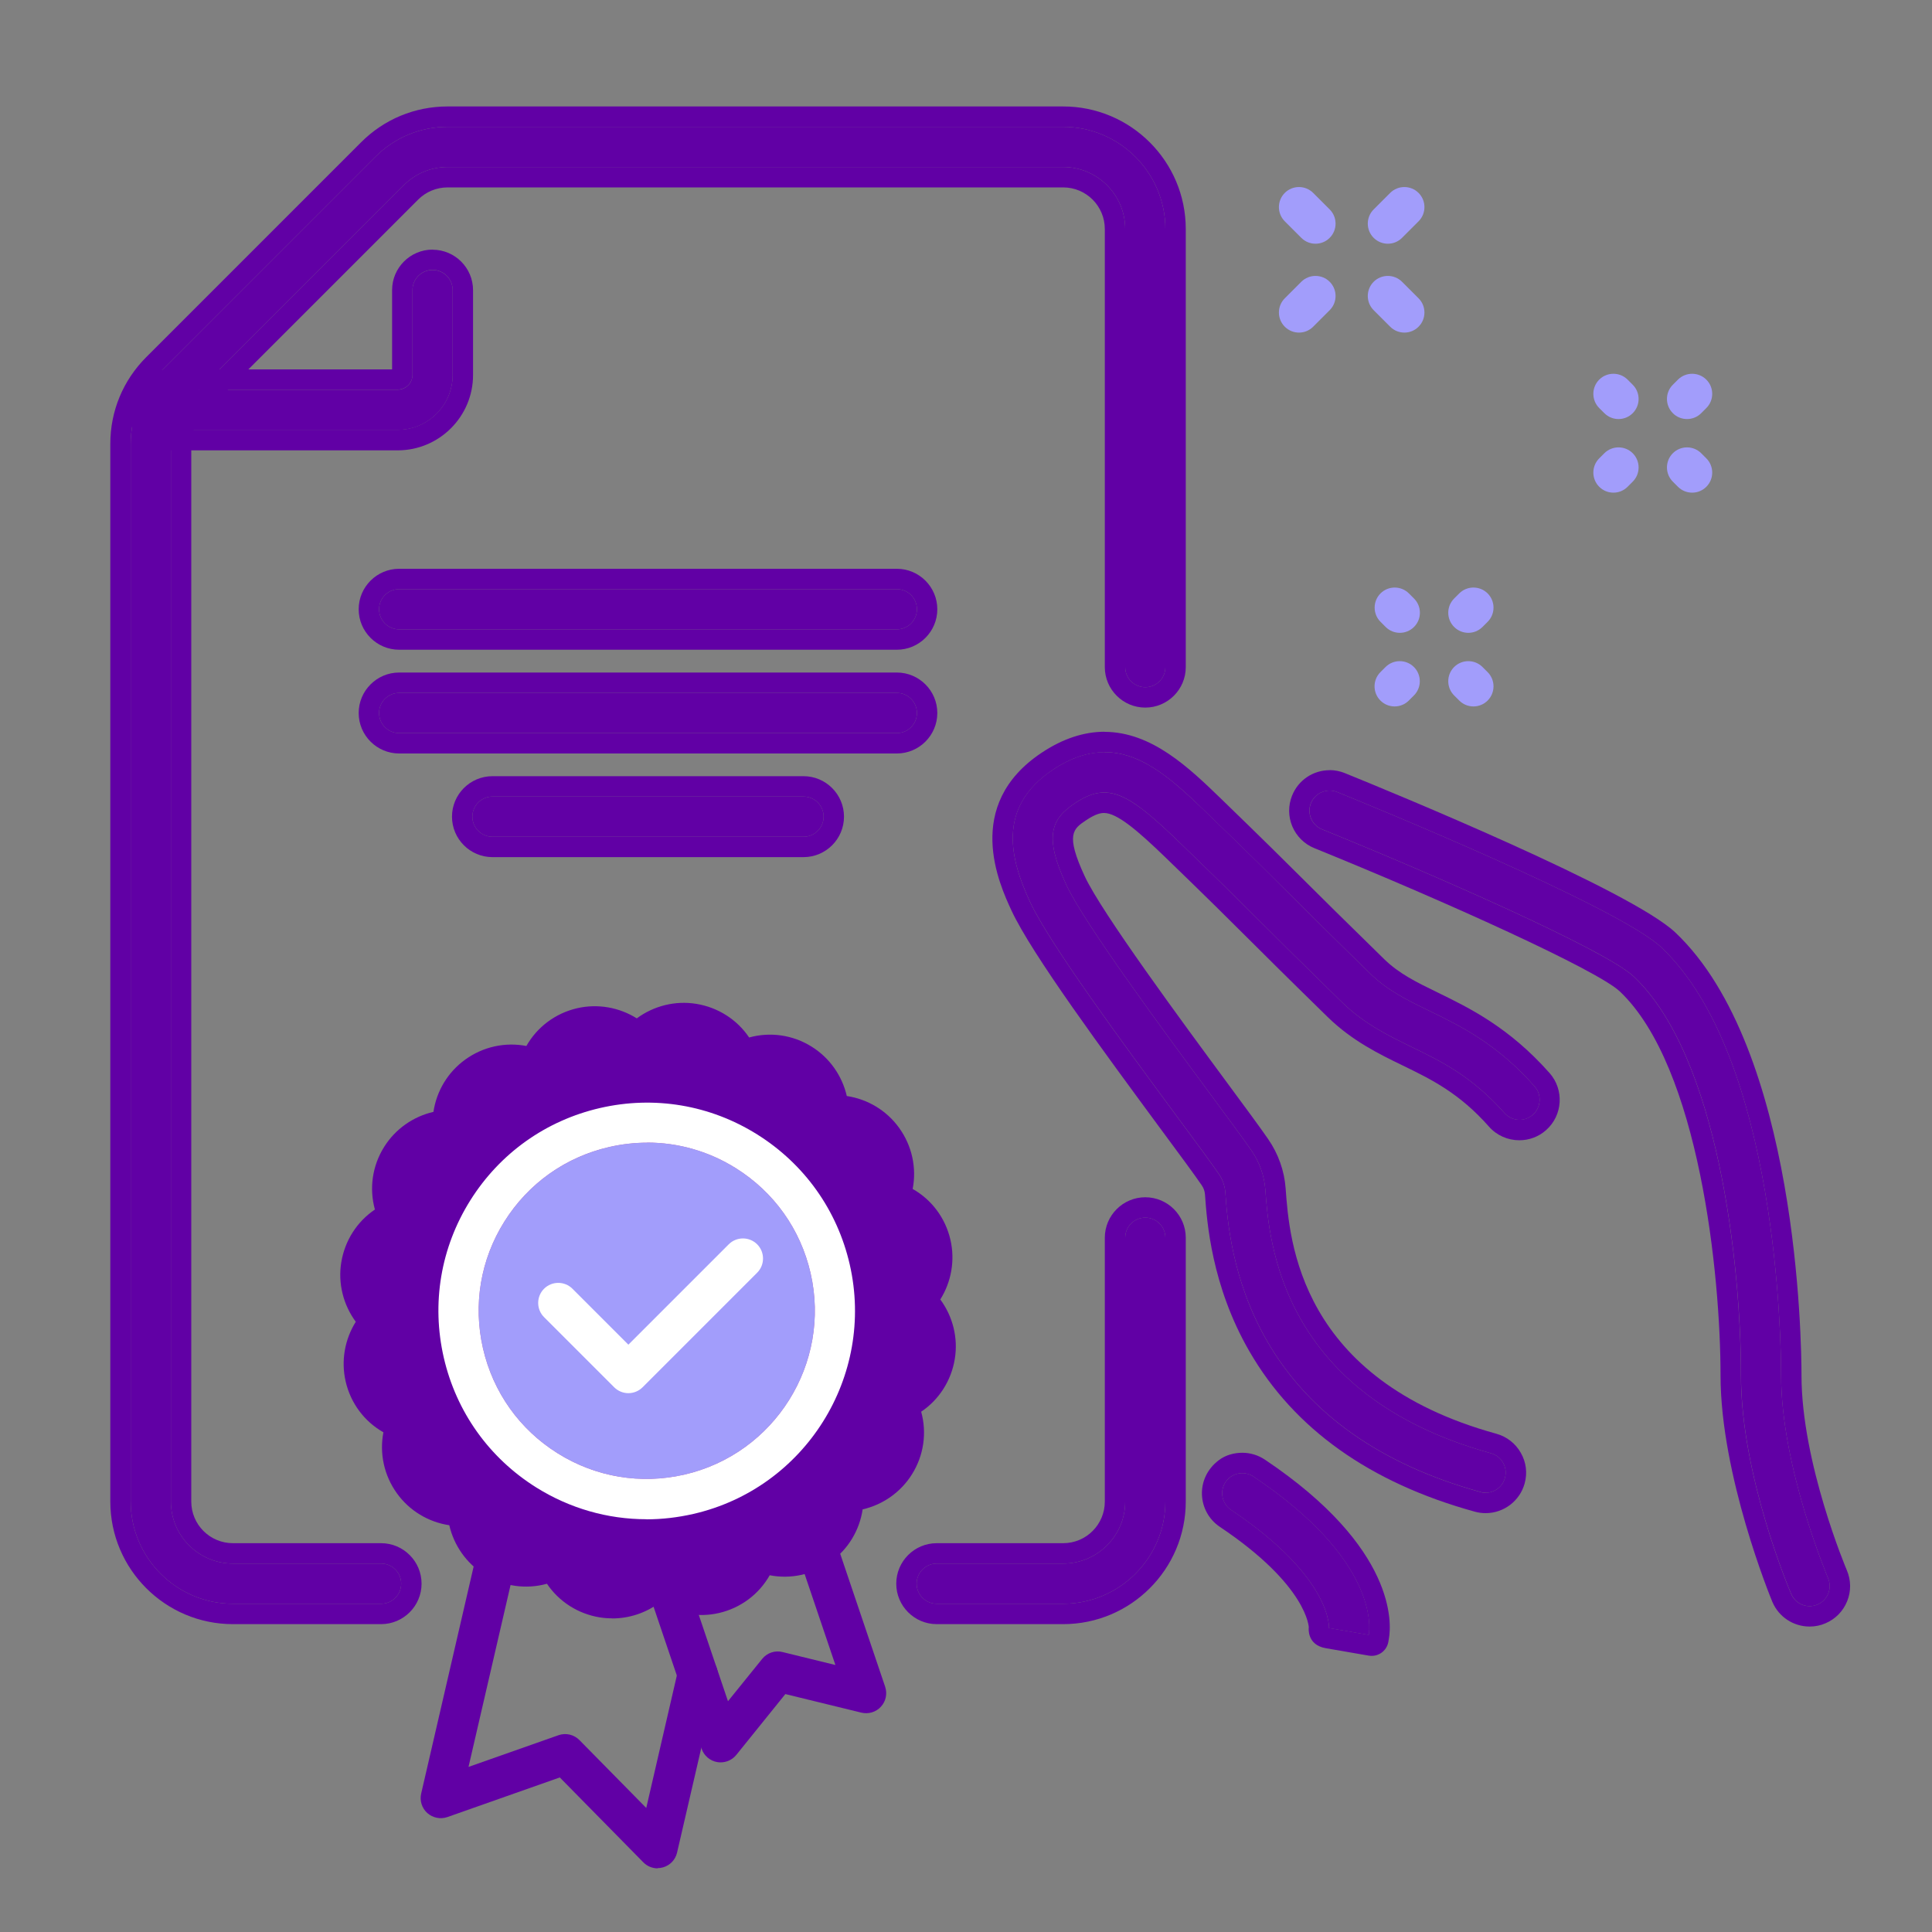
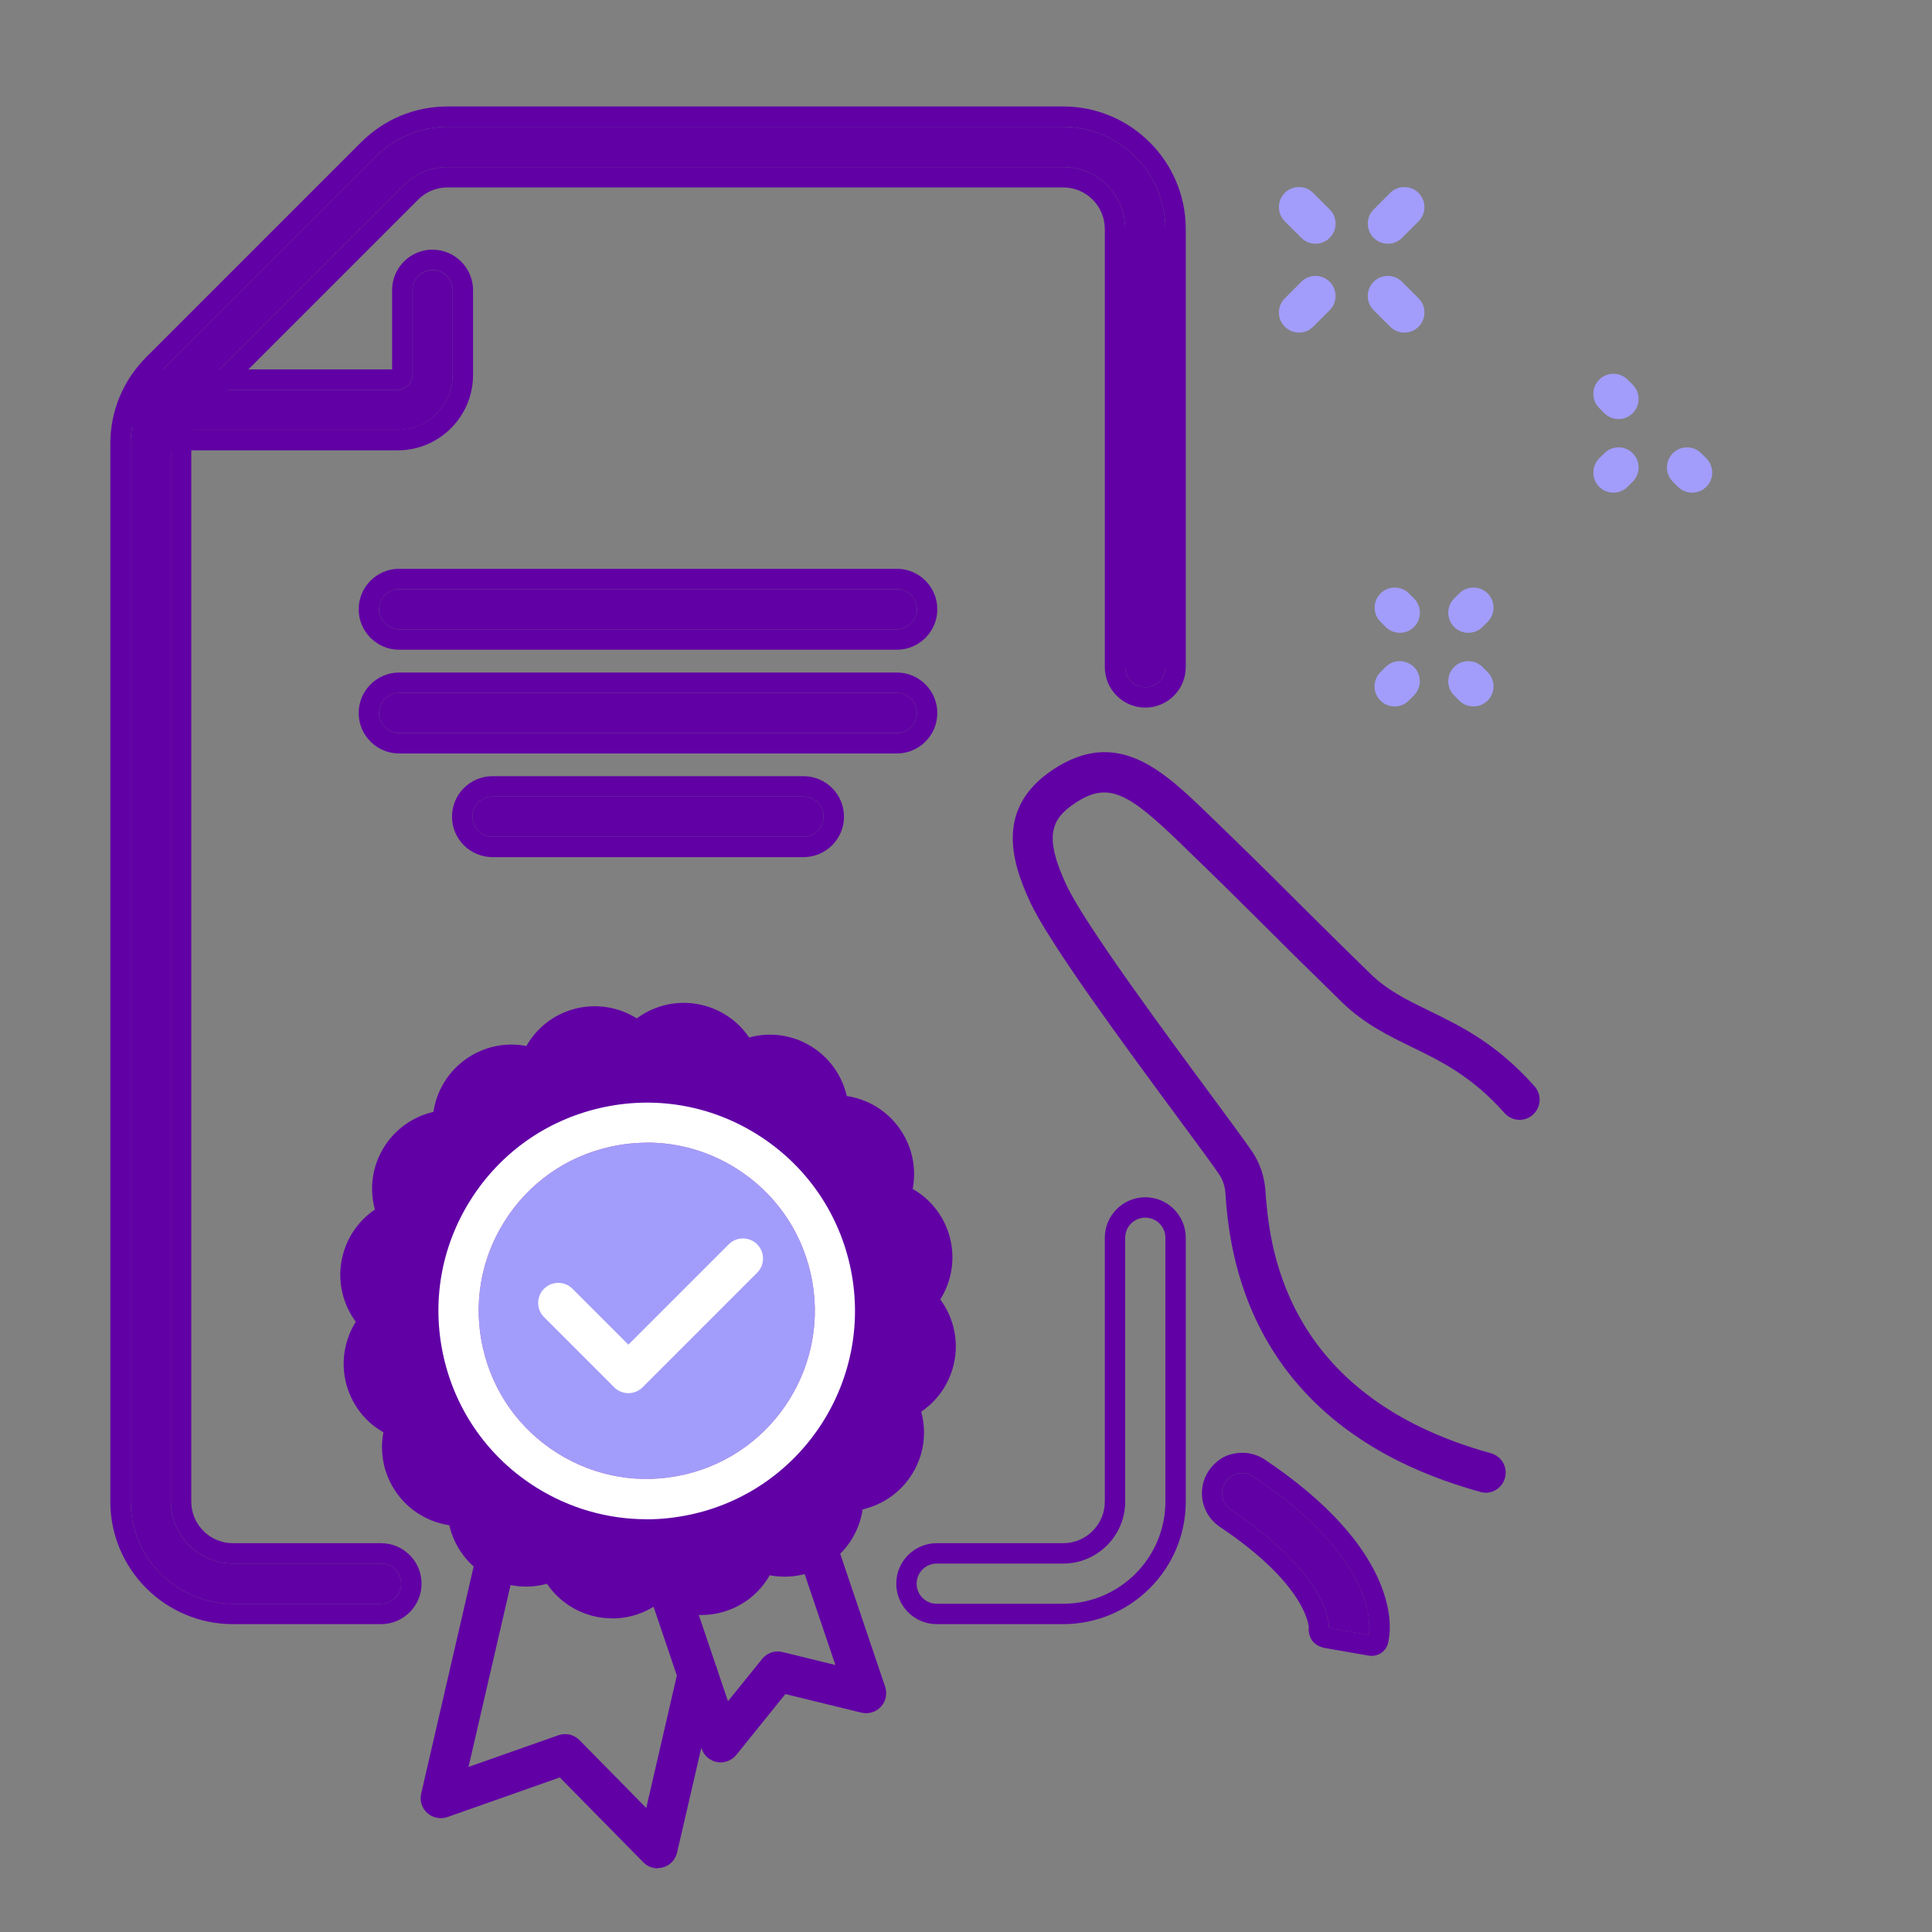
<svg xmlns="http://www.w3.org/2000/svg" id="Line" width="200" height="200" viewBox="0 0 200 200">
  <rect x="0" y="0" width="200" height="200" fill="#808080" stroke="none" />
  <path d="M63.38,167.53c-.43,0-.86-.03-1.3-.1-2.26-.37-4.22-1.64-5.46-3.48-2.17.6-4.52.28-6.49-.96-1.85-1.16-3.14-3.01-3.62-5.1-2.15-.32-4.12-1.49-5.42-3.3-1.34-1.86-1.82-4.14-1.4-6.32-1.96-1.11-3.39-3-3.91-5.27-.49-2.13-.09-4.35,1.05-6.17-1.29-1.75-1.86-3.97-1.5-6.16.37-2.26,1.64-4.22,3.48-5.46-.6-2.17-.28-4.52.96-6.49,1.16-1.85,3.01-3.14,5.1-3.62.32-2.15,1.49-4.12,3.3-5.42,1.86-1.34,4.14-1.82,6.32-1.4,1.11-1.96,3-3.39,5.26-3.91,2.13-.49,4.35-.09,6.17,1.05,1.75-1.29,3.97-1.86,6.17-1.5,2.26.37,4.22,1.64,5.46,3.48,2.17-.6,4.52-.28,6.49.96,1.85,1.16,3.14,3.01,3.62,5.1,2.15.32,4.12,1.49,5.42,3.3,1.34,1.86,1.82,4.14,1.4,6.32,1.96,1.11,3.39,3,3.91,5.27h0c.49,2.13.09,4.35-1.05,6.17,1.29,1.75,1.86,3.97,1.5,6.16-.37,2.26-1.64,4.22-3.48,5.46.6,2.17.28,4.52-.96,6.49-1.16,1.85-3.01,3.14-5.1,3.62-.32,2.15-1.49,4.12-3.3,5.42-1.86,1.34-4.14,1.82-6.32,1.4-1.11,1.96-3,3.39-5.26,3.91-2.13.49-4.35.09-6.17-1.05-1.4,1.04-3.11,1.61-4.87,1.61Z" fill="#6100a5" />
  <path d="M66.99,118.29c-1.31,0-2.63.15-3.93.45-4.53,1.04-8.38,3.78-10.85,7.72-2.47,3.94-3.25,8.6-2.21,13.13,1.04,4.53,3.78,8.38,7.72,10.85,3.94,2.47,8.6,3.25,13.13,2.21,9.35-2.15,15.21-11.51,13.06-20.86-1.04-4.53-3.78-8.38-7.72-10.85-2.8-1.76-5.97-2.66-9.2-2.66Z" fill="#a29dfb" />
  <g>
    <g>
-       <path d="M187.34,166.27c-.81,0-1.57-.47-1.91-1.26-.21-.5-5.2-12.25-5.2-22.63,0-11.43-2.34-32.99-11.09-41.28-2.92-2.77-20.9-10.64-32.28-15.25-1.06-.43-1.58-1.64-1.15-2.71.43-1.06,1.64-1.58,2.71-1.15,2.97,1.2,29.14,11.89,33.57,16.09,12.04,11.41,12.39,40.97,12.39,44.3,0,9.53,4.82,20.87,4.86,20.99.45,1.06-.04,2.28-1.09,2.73-.27.11-.54.17-.82.17Z" fill="#6100a5" />
-       <path d="M137.64,81.84c.26,0,.53.05.78.15,2.97,1.2,29.14,11.89,33.57,16.09,12.04,11.41,12.39,40.97,12.39,44.3,0,9.53,4.82,20.87,4.86,20.99.45,1.06-.04,2.28-1.09,2.73-.27.11-.54.17-.82.17-.81,0-1.57-.47-1.91-1.26-.21-.5-5.2-12.25-5.2-22.63,0-11.43-2.34-32.99-11.09-41.28-2.93-2.77-20.9-10.64-32.28-15.25-1.06-.43-1.58-1.64-1.15-2.71.33-.81,1.11-1.3,1.93-1.3M137.64,79.73h0c-1.71,0-3.24,1.03-3.88,2.62-.42,1.04-.41,2.17.02,3.2.44,1.03,1.25,1.83,2.28,2.25,13.72,5.57,29.3,12.64,31.62,14.83,8.25,7.81,10.43,29.42,10.43,39.75s5.15,22.94,5.37,23.46c.66,1.54,2.17,2.54,3.85,2.54.57,0,1.13-.11,1.65-.34,1.03-.44,1.82-1.25,2.24-2.29s.4-2.18-.04-3.21c-.05-.11-4.69-11.11-4.69-20.16,0-3.43-.37-33.82-13.05-45.84-4.61-4.37-29.32-14.52-34.23-16.51-.5-.2-1.03-.31-1.57-.31h0Z" fill="#6100a5" />
-     </g>
+       </g>
    <g>
      <path d="M153.79,154.52c-.18,0-.37-.02-.55-.08-10.32-2.85-17.75-8.11-22.09-15.65-3.65-6.34-4.11-12.63-4.3-15.31-.05-.73-.29-1.41-.72-2.02-.75-1.09-2.26-3.14-4.17-5.72-5.63-7.63-13.34-18.08-15.34-22.4-1.99-4.3-3.52-9.73,2.37-13.66,6.7-4.46,11.45.14,16.06,4.58,4.54,4.39,6.4,6.24,8.56,8.4,1.86,1.85,3.97,3.96,8.24,8.13,1.79,1.75,3.79,2.72,6.11,3.85,3.28,1.6,7,3.41,10.9,7.82.76.86.68,2.17-.18,2.94s-2.17.68-2.94-.18c-3.35-3.79-6.53-5.34-9.61-6.84-2.42-1.18-4.92-2.4-7.2-4.62-4.29-4.19-6.41-6.3-8.27-8.16-2.15-2.14-4-3.99-8.51-8.35-5.38-5.21-7.46-6.38-10.86-4.11-2.45,1.63-3.26,3.39-.91,8.45,1.83,3.94,10.02,15.05,14.92,21.68,1.93,2.62,3.46,4.69,4.25,5.83.84,1.21,1.33,2.62,1.44,4.08.38,5.25,1.54,21.24,23.35,27.26,1.11.31,1.76,1.45,1.45,2.56-.25.92-1.09,1.53-2,1.53Z" fill="#6100a5" />
-       <path d="M114.35,77.86c4.07,0,7.43,3.24,10.7,6.41,4.54,4.39,6.4,6.24,8.56,8.39,1.86,1.85,3.97,3.96,8.24,8.13,1.79,1.75,3.79,2.72,6.11,3.85,3.28,1.6,7,3.41,10.9,7.82.76.86.68,2.17-.18,2.94-.4.35-.89.52-1.38.52-.58,0-1.15-.24-1.56-.7-3.35-3.79-6.53-5.34-9.61-6.84-2.42-1.18-4.92-2.4-7.2-4.62-4.29-4.19-6.41-6.3-8.27-8.16-2.15-2.14-4-3.99-8.51-8.35-3.66-3.54-5.79-5.21-7.85-5.21-.97,0-1.92.37-3.01,1.1-2.45,1.63-3.26,3.39-.91,8.45,1.83,3.94,10.02,15.05,14.92,21.68,1.93,2.62,3.46,4.69,4.25,5.83.84,1.21,1.33,2.62,1.44,4.08.38,5.25,1.54,21.24,23.35,27.26,1.11.31,1.76,1.45,1.45,2.56-.25.92-1.09,1.53-2,1.53-.18,0-.37-.02-.55-.08-10.32-2.85-17.75-8.11-22.09-15.65-3.65-6.34-4.11-12.63-4.3-15.31-.05-.73-.29-1.41-.72-2.02-.75-1.09-2.26-3.14-4.17-5.72-5.63-7.63-13.34-18.08-15.34-22.4-1.99-4.3-3.52-9.73,2.37-13.66,1.93-1.29,3.7-1.82,5.36-1.82M114.35,75.75c-2.16,0-4.36.73-6.53,2.18-8.16,5.44-4.36,13.62-3.12,16.31,2.09,4.51,9.56,14.63,15.55,22.76,1.83,2.47,3.4,4.6,4.14,5.68.21.3.32.62.35.97.2,2.83.68,9.45,4.58,16.21,4.63,8.04,12.49,13.64,23.36,16.63.36.1.74.15,1.11.15,1.88,0,3.54-1.26,4.04-3.07.3-1.08.16-2.21-.4-3.18-.55-.97-1.45-1.67-2.53-1.97-20.38-5.62-21.42-19.97-21.81-25.38-.13-1.83-.76-3.6-1.81-5.12-.81-1.18-2.35-3.26-4.29-5.89-4.53-6.14-12.96-17.57-14.7-21.32-2.02-4.36-1.2-4.9.16-5.81,1-.67,1.53-.74,1.84-.74,1.34,0,3.43,1.77,6.38,4.62,4.49,4.34,6.34,6.19,8.48,8.32,1.86,1.85,3.95,3.94,8.3,8.19,2.51,2.45,5.29,3.81,7.74,5,3.03,1.47,5.88,2.87,8.95,6.34.79.9,1.94,1.41,3.14,1.41,1.02,0,2.01-.37,2.77-1.05,1.73-1.53,1.89-4.18.36-5.91-4.18-4.72-8.27-6.72-11.55-8.32-2.24-1.09-4.02-1.96-5.57-3.47-4.31-4.21-6.39-6.28-8.23-8.11-2.16-2.15-4.02-4-8.58-8.42-3.39-3.28-7.24-7-12.16-7h0Z" fill="#6100a5" />
    </g>
    <g>
      <path d="M141.69,169.25l-4.1-.71s0,.02-.01.07c0-.05.4-5.24-10.14-12.3-.95-.64-1.21-1.93-.57-2.89.64-.95,1.93-1.21,2.89-.57,12.87,8.62,12.07,15.62,11.94,16.39Z" fill="#6100a5" />
      <path d="M128.6,152.5c.4,0,.8.11,1.15.35,12.87,8.62,12.07,15.62,11.94,16.39l-4.1-.71s0,.02-.01.07c0-.06.39-5.24-10.14-12.3-.95-.64-1.21-1.93-.57-2.88.4-.6,1.06-.92,1.73-.92M137.58,168.61h0M137.58,168.61h0M135.48,168.52s-.21,1.76,1.76,2.1l4.1.71.36.06c.95.16,1.85-.47,2.02-1.42l.06-.36c.26-1.48.84-9.34-12.84-18.51-.69-.46-1.5-.71-2.33-.71h0c-.87,0-1.75.24-2.44.77-2.48,1.87-2.21,5.35.11,6.9,9.11,6.1,9.21,10.41,9.21,10.45,0-.07,0-.1,0-.11" fill="#6100a5" />
    </g>
    <g>
      <path d="M39.45,166.02h-15.34c-5.83,0-10.58-4.75-10.58-10.58V45.94c0-2.83,1.1-5.48,3.1-7.48l22.23-22.23c2-2,4.65-3.1,7.48-3.1h63.72c5.83,0,10.58,4.75,10.58,10.58v45.35c0,1.15-.93,2.08-2.08,2.08s-2.08-.93-2.08-2.08V23.71c0-3.54-2.88-6.42-6.42-6.42h-63.72c-1.72,0-3.33.67-4.54,1.88l-22.23,22.23c-1.21,1.21-1.88,2.83-1.88,4.54v109.5c0,3.54,2.88,6.42,6.42,6.42h15.34c1.15,0,2.08.93,2.08,2.08s-.93,2.08-2.08,2.08Z" fill="#6100a5" />
      <path d="M110.06,13.13c5.83,0,10.58,4.75,10.58,10.58v45.35c0,1.15-.93,2.08-2.08,2.08s-2.08-.93-2.08-2.08V23.71c0-3.54-2.88-6.42-6.42-6.42h-63.72c-1.72,0-3.33.67-4.54,1.88l-22.23,22.23c-1.21,1.21-1.88,2.82-1.88,4.54v109.5c0,3.54,2.88,6.42,6.42,6.42h15.34c1.15,0,2.08.93,2.08,2.08s-.93,2.08-2.08,2.08h-15.34c-5.83,0-10.58-4.75-10.58-10.58V45.94c0-2.83,1.1-5.48,3.1-7.48l22.23-22.23c2-2,4.65-3.1,7.48-3.1h63.72M110.06,11.02h-63.72c-3.39,0-6.58,1.32-8.97,3.72l-22.23,22.23c-2.4,2.4-3.72,5.58-3.72,8.97v109.5c0,7,5.69,12.69,12.69,12.69h15.34c2.31,0,4.19-1.88,4.19-4.19s-1.88-4.19-4.19-4.19h-15.34c-2.38,0-4.31-1.93-4.31-4.31V45.94c0-1.15.45-2.23,1.26-3.05l22.23-22.23c.81-.81,1.9-1.26,3.05-1.26h63.72c2.38,0,4.31,1.93,4.31,4.31v45.35c0,2.31,1.88,4.19,4.19,4.19s4.19-1.88,4.19-4.19V23.71c0-7-5.69-12.69-12.69-12.69h0Z" fill="#6100a5" />
    </g>
    <g>
-       <path d="M110.06,166.02h-13.09c-1.15,0-2.08-.93-2.08-2.08s.93-2.08,2.08-2.08h13.09c3.54,0,6.42-2.88,6.42-6.42v-27.31c0-1.15.93-2.08,2.08-2.08s2.08.93,2.08,2.08v27.31c0,5.83-4.75,10.58-10.58,10.58Z" fill="#6100a5" />
      <path d="M118.56,126.05c1.15,0,2.08.93,2.08,2.08v27.31c0,5.83-4.75,10.58-10.58,10.58h-13.09c-1.15,0-2.08-.93-2.08-2.08s.93-2.08,2.08-2.08h13.09c3.54,0,6.42-2.88,6.42-6.42v-27.31c0-1.15.93-2.08,2.08-2.08M118.56,123.94c-2.31,0-4.19,1.88-4.19,4.19v27.31c0,2.38-1.93,4.31-4.31,4.31h-13.09c-2.31,0-4.19,1.88-4.19,4.19s1.88,4.19,4.19,4.19h13.09c7,0,12.69-5.69,12.69-12.69v-27.31c0-2.31-1.88-4.19-4.19-4.19h0Z" fill="#6100a5" />
    </g>
    <g>
      <path d="M41.17,44.5h-23.66c-1.15,0-2.08-.93-2.08-2.08s.93-2.08,2.08-2.08h23.66c.84,0,1.53-.69,1.53-1.53v-8.78c0-1.15.93-2.08,2.08-2.08s2.08.93,2.08,2.08v8.78c0,3.14-2.55,5.69-5.69,5.69Z" fill="#6100a5" />
      <path d="M44.78,27.94c1.15,0,2.08.93,2.08,2.08v8.78c0,3.14-2.55,5.69-5.69,5.69h-23.66c-1.15,0-2.08-.93-2.08-2.08s.93-2.08,2.08-2.08h23.66c.84,0,1.53-.69,1.53-1.53v-8.78c0-1.15.93-2.08,2.08-2.08M44.78,25.84c-2.31,0-4.19,1.88-4.19,4.19v8.21h-23.08c-2.31,0-4.19,1.88-4.19,4.19s1.88,4.19,4.19,4.19h23.66c4.3,0,7.8-3.5,7.8-7.8v-8.78c0-2.31-1.88-4.19-4.19-4.19h0Z" fill="#6100a5" />
    </g>
    <g>
      <path d="M92.84,65.15h-51.52c-1.15,0-2.08-.93-2.08-2.08s.93-2.08,2.08-2.08h51.52c1.15,0,2.08.93,2.08,2.08s-.93,2.08-2.08,2.08Z" fill="#6100a5" />
      <path d="M92.84,60.99c1.15,0,2.08.93,2.08,2.08s-.93,2.08-2.08,2.08h-51.52c-1.15,0-2.08-.93-2.08-2.08s.93-2.08,2.08-2.08h51.52M92.84,58.88h-51.52c-2.31,0-4.19,1.88-4.19,4.19s1.88,4.19,4.19,4.19h51.52c2.31,0,4.19-1.88,4.19-4.19s-1.88-4.19-4.19-4.19h0Z" fill="#6100a5" />
    </g>
    <g>
      <path d="M92.84,75.89h-51.52c-1.15,0-2.08-.93-2.08-2.08s.93-2.08,2.08-2.08h51.52c1.15,0,2.08.93,2.08,2.08s-.93,2.08-2.08,2.08Z" fill="#6100a5" />
      <path d="M92.84,71.73c1.15,0,2.08.93,2.08,2.08s-.93,2.08-2.08,2.08h-51.52c-1.15,0-2.08-.93-2.08-2.08s.93-2.08,2.08-2.08h51.52M92.84,69.62h-51.52c-2.31,0-4.19,1.88-4.19,4.19s1.88,4.19,4.19,4.19h51.52c2.31,0,4.19-1.88,4.19-4.19s-1.88-4.19-4.19-4.19h0Z" fill="#6100a5" />
    </g>
    <g>
      <path d="M83.18,86.62h-32.2c-1.15,0-2.08-.93-2.08-2.08s.93-2.08,2.08-2.08h32.2c1.15,0,2.08.93,2.08,2.08s-.93,2.08-2.08,2.08Z" fill="#6100a5" />
      <path d="M83.18,82.46c1.15,0,2.08.93,2.08,2.08s-.93,2.08-2.08,2.08h-32.2c-1.15,0-2.08-.93-2.08-2.08s.93-2.08,2.08-2.08h32.2M83.18,80.35h-32.2c-2.31,0-4.19,1.88-4.19,4.19s1.88,4.19,4.19,4.19h32.2c2.31,0,4.19-1.88,4.19-4.19s-1.88-4.19-4.19-4.19h0Z" fill="#6100a5" />
    </g>
  </g>
  <path d="M68.08,193.41c-.55,0-1.09-.22-1.48-.62l-8.65-8.79-11.63,4.1c-.72.25-1.51.09-2.08-.41-.57-.51-.81-1.28-.64-2.02l5.74-24.84c.26-1.12,1.38-1.82,2.49-1.56,1.12.26,1.82,1.38,1.56,2.49l-4.89,21.15,9.31-3.28c.76-.27,1.61-.07,2.17.5l6.92,7.03,3.3-14.29c.26-1.12,1.38-1.82,2.49-1.56,1.12.26,1.82,1.38,1.56,2.49l-4.16,17.98c-.17.74-.73,1.33-1.46,1.53-.19.05-.38.08-.56.08Z" fill="#6100a5" />
  <path d="M74.6,182.44c-.12,0-.24-.01-.36-.03-.75-.13-1.36-.66-1.61-1.38l-5.54-16.38c-.37-1.09.22-2.27,1.3-2.64,1.09-.37,2.27.22,2.64,1.3l4.33,12.8,3.54-4.38c.51-.63,1.33-.91,2.11-.71l5.47,1.34-3.9-11.53c-.37-1.09.22-2.27,1.3-2.64,1.09-.37,2.27.22,2.64,1.3l5.11,15.12c.24.72.08,1.51-.44,2.07-.51.56-1.29.79-2.03.61l-7.86-1.92-5.08,6.3c-.4.49-1,.77-1.62.77Z" fill="#6100a5" />
  <path d="M66.91,157.27c-4,0-7.93-1.12-11.4-3.29-4.88-3.06-8.28-7.83-9.57-13.44-1.29-5.61-.32-11.39,2.74-16.27,3.06-4.88,7.83-8.28,13.44-9.57,5.61-1.29,11.39-.32,16.27,2.74,4.88,3.06,8.28,7.83,9.57,13.44,2.66,11.59-4.6,23.18-16.18,25.84h0c-1.62.37-3.25.56-4.87.56ZM71.32,154.69h0,0ZM66.99,118.29c-1.31,0-2.63.15-3.93.45-4.53,1.04-8.38,3.78-10.85,7.72-2.47,3.94-3.25,8.6-2.21,13.13,1.04,4.53,3.78,8.38,7.72,10.85,3.94,2.47,8.6,3.25,13.13,2.21,9.35-2.15,15.21-11.51,13.06-20.86-1.04-4.53-3.78-8.38-7.72-10.85-2.8-1.76-5.97-2.66-9.2-2.66Z" fill="#fff" />
  <path d="M65.05,144.22c-.55,0-1.08-.22-1.47-.61l-7.26-7.26c-.81-.81-.81-2.13,0-2.94.81-.81,2.13-.81,2.94,0l5.79,5.79,10.39-10.39c.81-.81,2.13-.81,2.94,0,.81.81.81,2.13,0,2.94l-11.86,11.86c-.39.39-.92.61-1.47.61Z" fill="#fff" />
  <path d="M134.47,34.43c-.53,0-1.06-.2-1.47-.61-.81-.81-.81-2.13,0-2.94l1.71-1.71c.81-.81,2.13-.81,2.94,0,.81.81.81,2.13,0,2.94l-1.71,1.71c-.41.41-.94.61-1.47.61Z" fill="#a29dfb" />
  <path d="M143.67,25.23c-.53,0-1.06-.2-1.47-.61-.81-.81-.81-2.13,0-2.94l1.71-1.71c.81-.81,2.13-.81,2.94,0,.81.81.81,2.13,0,2.94l-1.71,1.71c-.41.41-.94.61-1.47.61Z" fill="#a29dfb" />
  <path d="M145.38,34.43c-.53,0-1.06-.2-1.47-.61l-1.71-1.71c-.81-.81-.81-2.13,0-2.94.81-.81,2.13-.81,2.94,0l1.71,1.71c.81.81.81,2.13,0,2.94-.41.41-.94.61-1.47.61Z" fill="#a29dfb" />
  <path d="M136.18,25.23c-.53,0-1.06-.2-1.47-.61l-1.71-1.71c-.81-.81-.81-2.13,0-2.94.81-.81,2.13-.81,2.94,0l1.71,1.71c.81.81.81,2.13,0,2.94-.41.41-.94.61-1.47.61Z" fill="#a29dfb" />
  <path d="M144.91,65.51c-.53,0-1.06-.2-1.47-.61l-.53-.53c-.81-.81-.81-2.13,0-2.94.81-.81,2.13-.81,2.94,0l.53.53c.81.81.81,2.13,0,2.94-.41.41-.94.61-1.47.61Z" fill="#a29dfb" />
  <path d="M152.53,73.13c-.53,0-1.06-.2-1.47-.61l-.53-.53c-.81-.81-.81-2.13,0-2.94.81-.81,2.13-.81,2.94,0l.53.53c.81.81.81,2.13,0,2.94-.41.41-.94.61-1.47.61Z" fill="#a29dfb" />
  <path d="M144.37,73.13c-.53,0-1.06-.2-1.47-.61-.81-.81-.81-2.13,0-2.94l.53-.53c.81-.81,2.13-.81,2.94,0,.81.81.81,2.13,0,2.94l-.53.53c-.41.41-.94.61-1.47.61Z" fill="#a29dfb" />
  <path d="M152,65.51c-.53,0-1.06-.2-1.47-.61-.81-.81-.81-2.13,0-2.94l.53-.53c.81-.81,2.13-.81,2.94,0,.81.81.81,2.13,0,2.94l-.53.53c-.41.41-.94.61-1.47.61Z" fill="#a29dfb" />
  <path d="M167.55,43.38c-.53,0-1.06-.2-1.47-.61l-.53-.53c-.81-.81-.81-2.13,0-2.94.81-.81,2.13-.81,2.94,0l.53.53c.81.81.81,2.13,0,2.94-.41.41-.94.61-1.47.61Z" fill="#a29dfb" />
  <path d="M175.17,51c-.53,0-1.06-.2-1.47-.61l-.53-.53c-.81-.81-.81-2.13,0-2.94.81-.81,2.13-.81,2.94,0l.53.53c.81.81.81,2.13,0,2.94-.41.41-.94.61-1.47.61Z" fill="#a29dfb" />
  <path d="M167.02,51c-.53,0-1.06-.2-1.47-.61-.81-.81-.81-2.13,0-2.94l.53-.53c.81-.81,2.13-.81,2.94,0,.81.81.81,2.13,0,2.94l-.53.53c-.41.41-.94.61-1.47.61Z" fill="#a29dfb" />
-   <path d="M174.64,43.38c-.53,0-1.07-.2-1.47-.61-.81-.81-.81-2.13,0-2.94l.53-.53c.81-.81,2.13-.81,2.94,0,.81.81.81,2.13,0,2.94l-.53.53c-.41.41-.94.61-1.47.61Z" fill="#a29dfb" />
</svg>